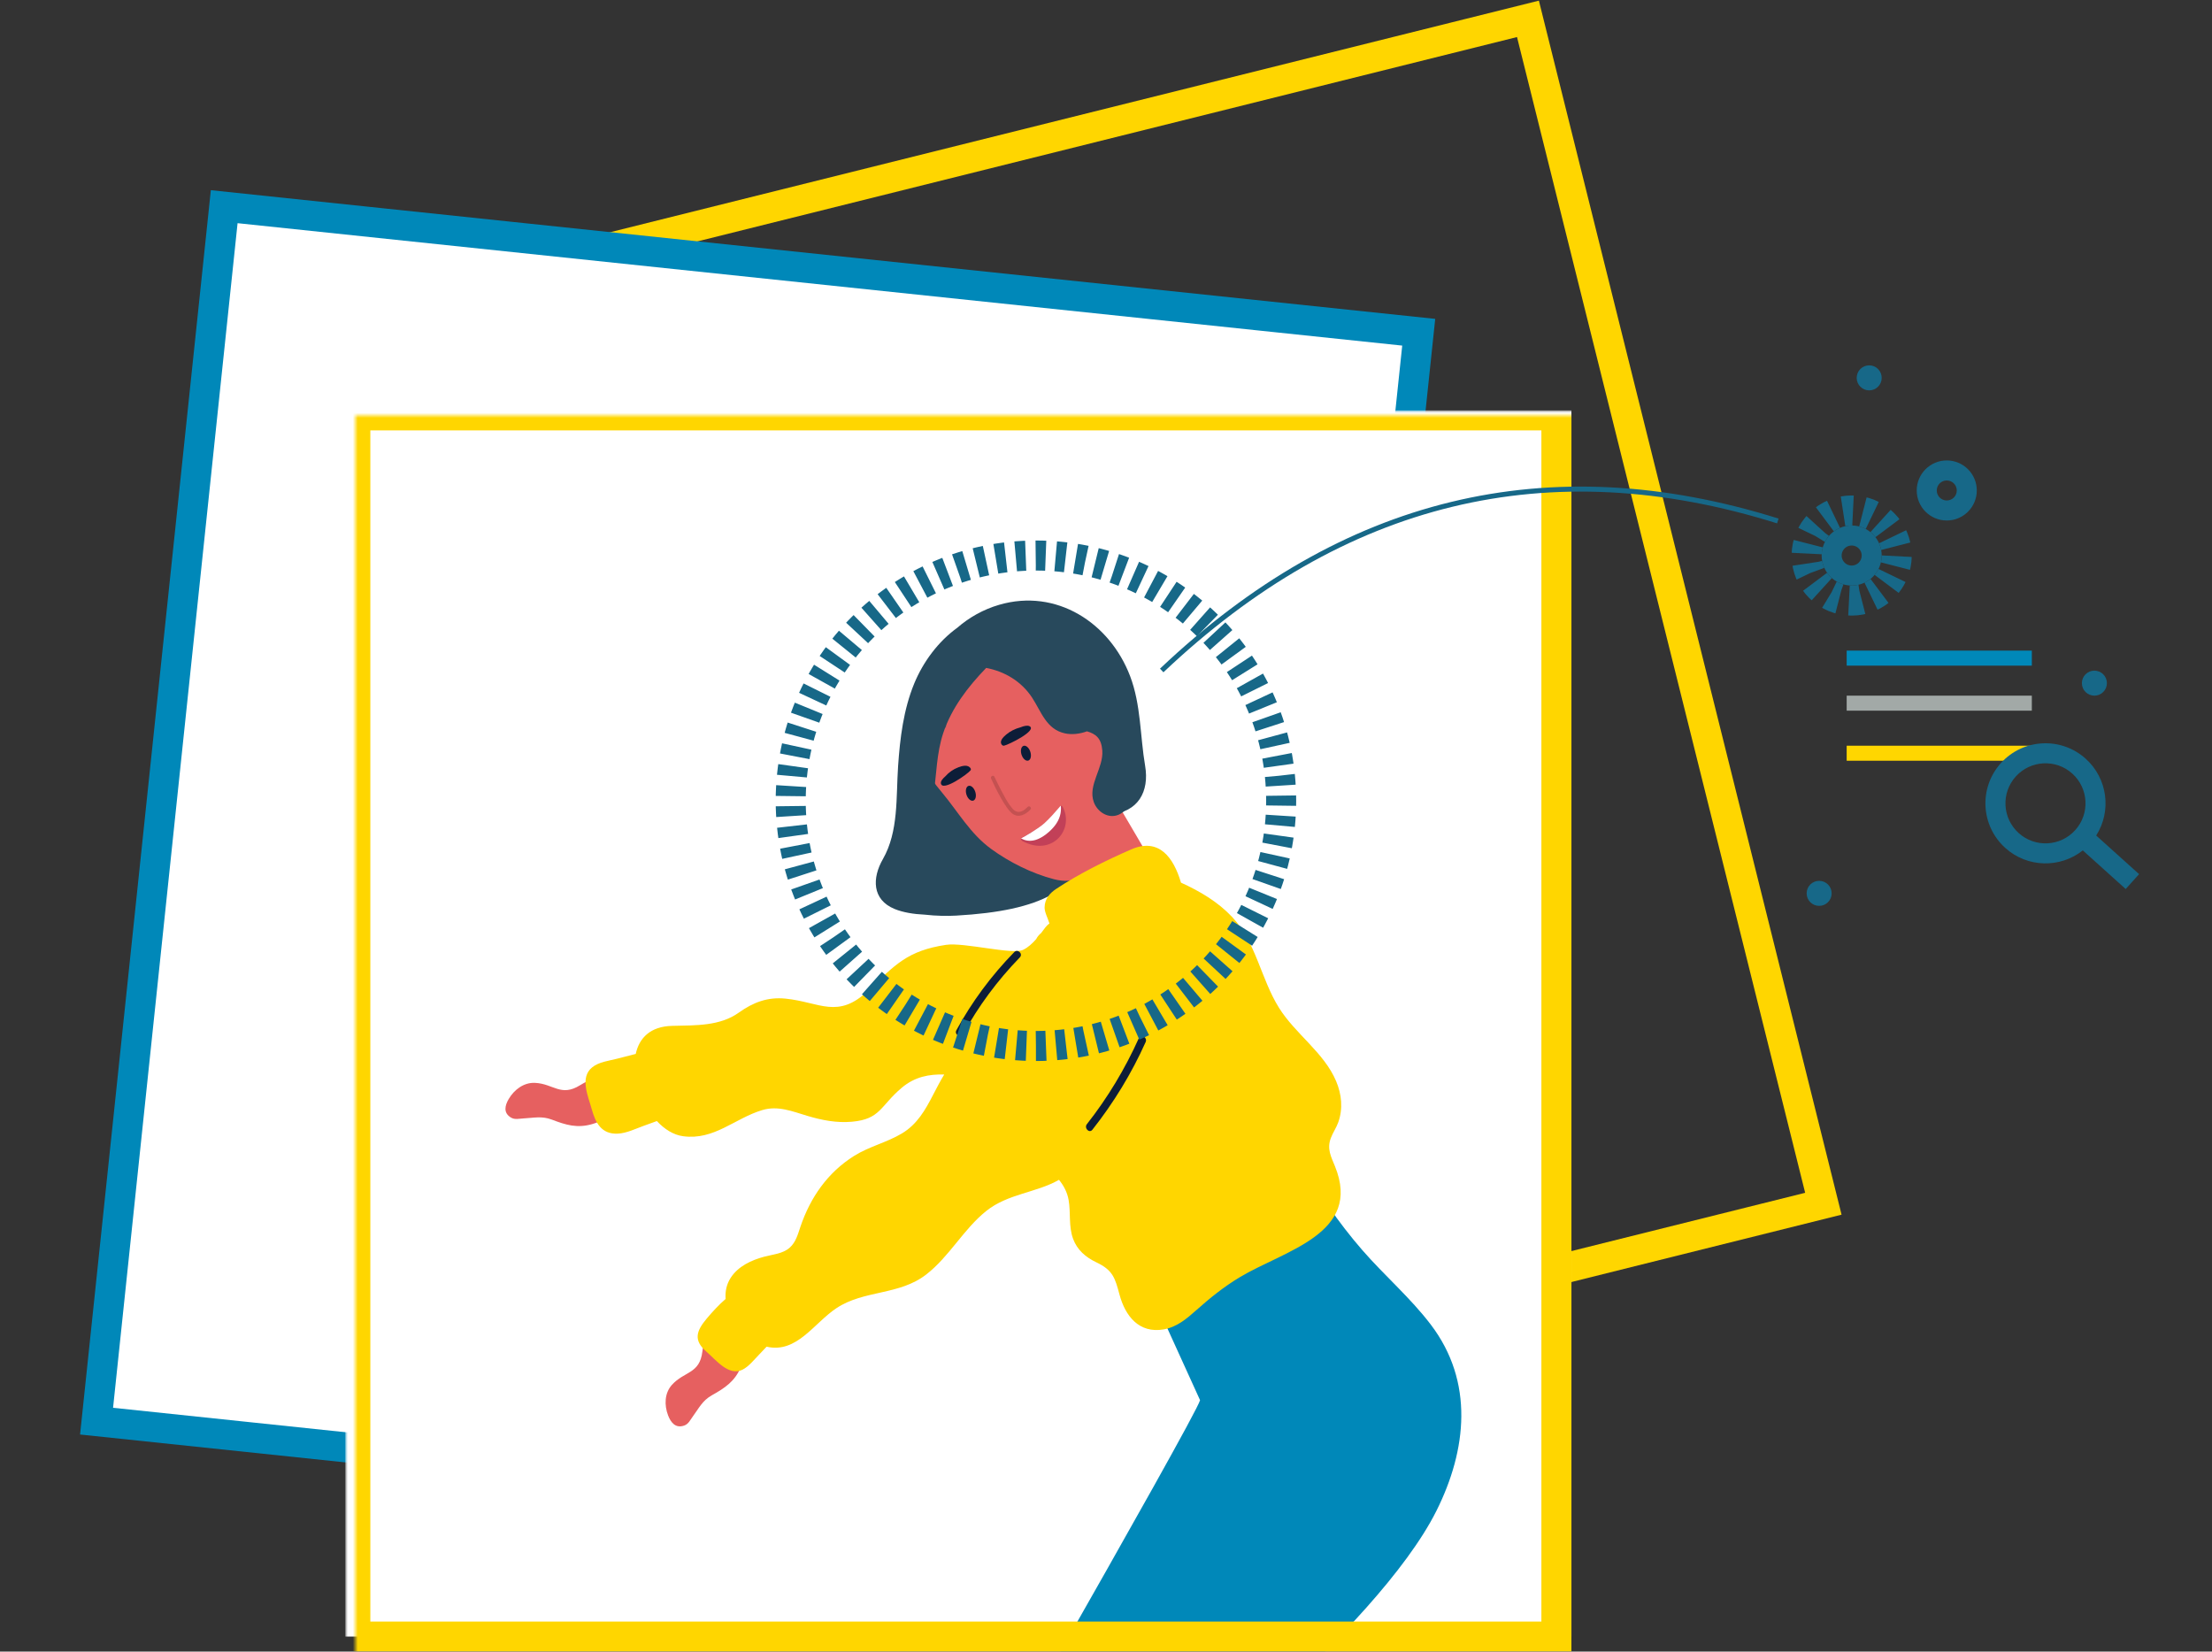
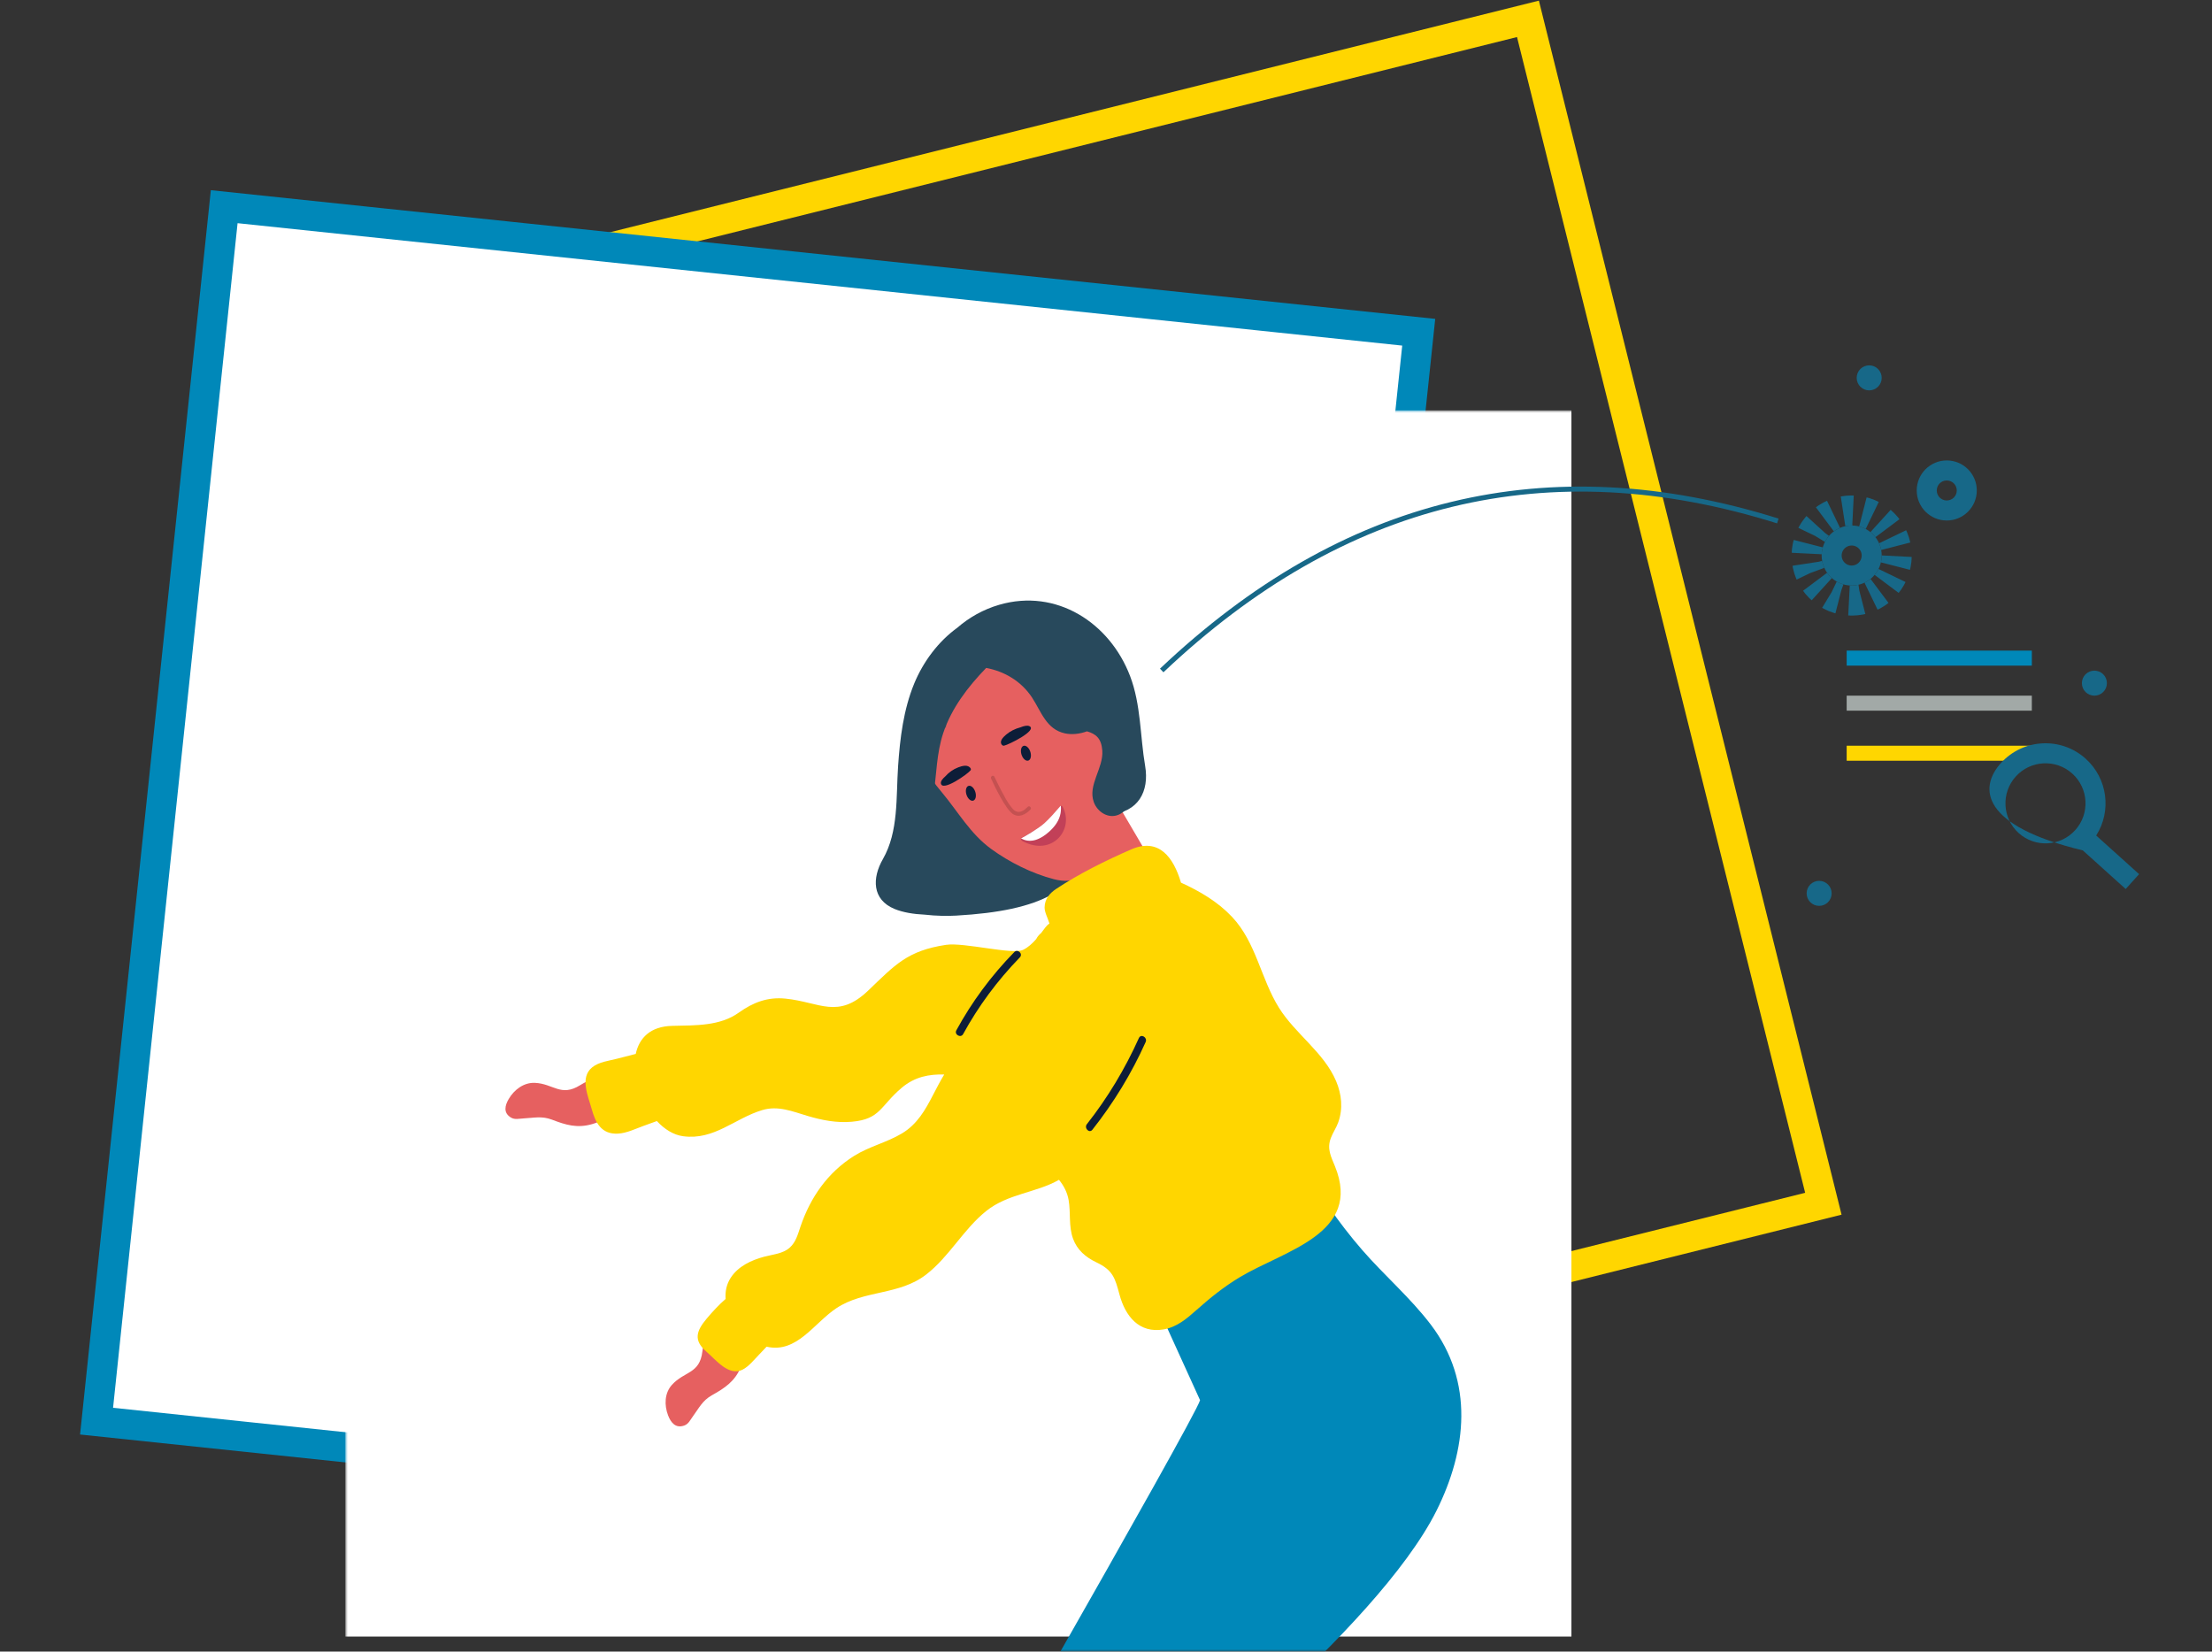
<svg xmlns="http://www.w3.org/2000/svg" xmlns:xlink="http://www.w3.org/1999/xlink" width="442px" height="330px" viewBox="0 0 442 330" version="1.1">
  <rect x="0" y="0" width="442" height="330" fill="#333333" stroke="none" />
  <title>how-it-works-2</title>
  <desc>Created with Sketch.</desc>
  <defs>
    <polygon id="path-1" points="0 0 252 0 252 256 0 256" />
  </defs>
  <g id="Page-1" stroke="none" stroke-width="1" fill="none" fill-rule="evenodd">
    <g id="how-it-works-2" transform="translate(16, 0)">
      <rect id="Rectangle-Copy-27" stroke="#FFD600" stroke-width="6" transform="translate(202.392, 151.172) rotate(-14) translate(-202.392, -151.172) " x="82.392" y="29.172" width="240" height="244" />
      <rect id="Rectangle" stroke="#0088B9" stroke-width="6" fill="#FFFFFF" transform="translate(135.392, 175.172) rotate(6) translate(-135.392, -175.172) " x="15.392" y="53.172" width="240" height="244" />
      <g id="Image-1-Copy" transform="translate(46, 74)">
        <mask id="mask-2" fill="white">
          <use xlink:href="#path-1" />
        </mask>
        <g id="Mask" />
        <rect id="Rectangle" fill="#FFFFFF" mask="url(#mask-2)" x="7" y="8" width="245" height="245" />
        <g id="Group-45" mask="url(#mask-2)">
          <g transform="translate(39, 46)">
            <path d="M49.901,142.042 C50.427,141.698 50.581,141.002 50.39,140.49 C50.694,139.46 49.239,138.41 48.352,139.392 C48.074,139.699 47.796,140.006 47.518,140.314 C43.108,141.691 39.908,145.267 39.351,150.027 C38.82,154.558 35.749,153.95 33.26,156.712 C31.768,158.369 31.72,160.785 32.497,162.81 C33.034,164.209 33.972,165.46 35.73,164.834 C36.575,164.534 36.917,163.736 37.389,163.096 C38.644,161.394 39.333,159.862 41.243,158.791 C43.866,157.321 45.811,156.029 47.014,153.206 C48.342,150.089 48.313,146.553 50.676,143.915 C51.421,143.083 50.761,142.16 49.901,142.042" id="Fill-1" fill="#E66060" />
            <path d="M27.814,99.846 C28.414,100.03 29.054,99.714 29.333,99.249 C30.328,98.838 30.229,97.079 28.906,97.018 C28.49,96.998 28.076,96.98 27.661,96.96 C23.808,94.471 19.003,94.274 14.94,96.819 C11.072,99.242 9.61,96.532 5.888,96.366 C3.656,96.267 1.741,97.737 0.652,99.589 C-0.101,100.868 -0.486,102.36 1.109,103.305 C1.876,103.758 2.714,103.52 3.51,103.479 C5.63,103.371 7.258,102.938 9.297,103.72 C12.095,104.793 14.329,105.463 17.288,104.617 C20.556,103.682 23.296,101.454 26.843,101.602 C27.96,101.649 28.264,100.573 27.814,99.846" id="Fill-3" fill="#E66060" />
            <polygon id="Fill-5" fill="#E66060" points="133 58.794 118.551 67 104 42.206 118.448 34" />
            <path d="M184.931,144.712 C180.836,139.312 175.639,134.875 171.202,129.769 C166.421,124.266 162.327,118.253 158.764,111.905 C156.632,108.107 151.255,110.578 151.513,114.166 C149.392,113.561 147.041,115.021 146.636,117.24 C146.306,116.869 145.984,116.494 145.639,116.132 C142.532,112.863 138.366,116.611 139.307,120.224 C137.081,120.313 135.022,122.07 135.85,124.93 C136.077,125.71 136.303,126.491 136.529,127.272 C134.218,127.303 131.955,129.148 132.817,132.029 L133.567,134.535 C131.132,134.729 128.648,137.466 130.01,140.459 C132.937,146.896 135.864,153.332 138.793,159.767 C138.056,162.982 81.109,262.122 79.335,265.117 C78.008,267.356 76.288,269.759 76.034,272.432 C75.501,278.027 81.361,280.177 85.54,282.135 C90.97,284.677 97.032,287.59 102.963,288.7 C108.133,289.668 110.562,286.004 112.707,282.105 C114.275,287.335 115.622,290.985 116.343,291.518 C119.526,293.864 122.65,293.096 125.993,291.485 C132.043,288.569 137.555,284.208 141.886,279.098 C146.037,274.199 152.423,266.679 147.669,260.417 C142.114,253.101 134.913,246.591 128.061,240.465 C129.094,241.096 174.137,205.617 186.014,181.901 C192.132,169.687 193.551,156.077 184.931,144.712" id="Fill-15" fill="#0088B9" />
            <path d="M108.697,49.178 C108.965,48.346 109.175,47.492 109.322,46.62 C109.973,46.209 110.461,45.648 110.817,44.982 C110.485,46.487 109.803,47.909 108.697,49.178 M124.807,15.069 C120.731,4.406 110.074,-2.484 98.659,0.843 C95.463,1.774 92.643,3.378 90.262,5.448 C86.483,8.184 83.467,12.229 81.677,16.579 C79.528,21.798 78.839,27.494 78.457,33.077 C78.032,39.281 78.586,46.144 75.413,51.667 C73.268,55.402 73.204,59.759 77.774,61.629 C79.464,62.32 81.571,62.655 83.784,62.759 C86.07,63.024 88.368,63.044 90.067,62.947 C107.169,61.97 114.865,57.816 117.763,47.293 C118.086,46.118 117.177,44.288 117.077,42.301 C118.217,42.657 119.503,42.8 120.863,42.699 C126.414,42.287 128.692,38.162 127.819,33.031 C126.798,27.035 127.007,20.825 124.807,15.069" id="Fill-17" fill="#28495C" />
            <path d="M118.627,23.954 C116.351,17.011 108.937,5.4 100.007,8.522 C95.13,10.227 91.467,14.924 89.852,20.086 C88.787,21.325 88.141,22.983 88.028,24.754 C88.011,25.015 88.004,25.277 88.002,25.541 C87.417,22.53 82.288,22.627 82.033,26.149 C81.679,31.041 84.213,34.734 87.232,38.353 C90.479,42.243 92.877,46.589 97.054,49.627 C100.709,52.287 105.179,54.523 109.582,55.67 C113.881,56.791 116.389,54.995 118.281,51.192 C122.313,43.086 121.371,32.328 118.627,23.954" id="Fill-19" fill="#E66060" />
            <path d="M122.944,33.207 C123.318,31.222 123.315,29.145 122.786,27.195 C122.347,25.576 121.496,23.942 120.143,22.888 C121.426,20.222 119.764,16.888 118.333,14.583 C114.988,9.194 107.074,4.076 100.168,5.142 C99.855,5.099 99.515,5.122 99.157,5.244 C93.684,7.107 87.093,11.41 83.963,16.326 C82.858,18.06 82.047,19.978 81.457,21.98 C80.969,22.231 80.581,22.686 80.47,23.382 C79.871,27.174 79.385,30.975 79.011,34.797 C78.841,36.528 80.664,37.284 81.874,36.749 C81.734,38.375 81.712,41.36 80.593,42.441 C78.805,44.169 81.229,47.226 83.037,45.477 C84.875,43.701 85.184,41.341 85.539,38.886 C86.139,34.739 86.135,30.492 87.475,26.48 C89.151,21.466 92.395,17.252 96.06,13.456 C99.756,14.163 103.091,16.132 105.227,19.383 C107.078,22.203 108.059,25.719 111.795,26.534 C113.159,26.832 114.746,26.661 116.197,26.126 C117.948,26.635 119.077,27.494 119.26,29.966 C119.521,33.492 116.346,36.819 117.549,40.232 C118.244,42.206 120.457,43.699 122.575,42.766 C125.198,41.61 125.747,37.499 125.989,35.065 C126.17,33.235 124.15,32.494 122.944,33.207" id="Fill-21" fill="#28495C" />
            <path d="M164.92,107.406 C165.329,106.313 166.027,105.34 166.419,104.227 C167.375,101.51 167.097,98.662 165.984,96.028 C163.562,90.292 157.85,86.615 154.576,81.382 C150.929,75.552 150.013,68.342 145.213,63.231 C142.362,60.193 138.767,58.08 134.984,56.361 C133.501,51.329 130.579,47.3 125.018,49.724 C120.035,51.895 114.59,54.588 110.063,57.598 C108.725,58.488 107.773,59.59 107.73,61.29 C107.707,62.235 108.354,63.41 108.699,64.514 C108.401,64.728 108.12,64.992 107.87,65.324 C107.607,65.675 107.328,66.05 107.038,66.429 C106.969,66.491 106.9,66.548 106.831,66.61 C106.488,66.928 106.238,67.27 106.064,67.624 C105.291,68.507 104.429,69.311 103.446,69.782 C101.284,70.818 91.615,68.25 88.036,68.789 C80.283,69.958 77.834,72.805 72.475,77.93 C66.431,83.71 62.829,80.245 56.004,79.539 C52.402,79.166 49.516,80.27 46.611,82.342 C42.87,85.01 38.105,84.874 33.315,84.978 C28.923,85.072 26.709,87.438 26.033,90.585 C24.809,90.896 23.586,91.212 22.363,91.527 C20.703,91.955 18.657,92.166 17.3,93.288 C14.813,95.346 16.534,99.057 17.227,101.577 C17.986,104.345 19.184,106.684 22.474,106.51 C24.227,106.417 25.966,105.549 27.586,104.964 C28.476,104.641 29.366,104.32 30.256,103.998 C31.771,105.627 33.57,106.768 35.5,107.029 C41.71,107.868 45.791,103.466 51.309,101.807 C54.468,100.858 57.337,102.07 60.342,102.965 C63.267,103.835 66.181,104.407 69.247,104.131 C74.937,103.619 74.878,100.999 79.151,97.374 C81.839,95.094 84.696,94.632 87.675,94.689 C86.887,96.002 86.166,97.368 85.47,98.721 C83.883,101.805 82.269,104.649 79.209,106.479 C76.182,108.289 72.66,109.078 69.66,110.964 C64.372,114.286 60.923,119.266 58.942,125.109 C58.424,126.636 58.031,128.203 56.792,129.3 C55.423,130.513 53.475,130.633 51.763,131.086 C49.169,131.772 46.482,133.002 44.985,135.35 C44.158,136.65 43.88,138.094 43.99,139.546 C42.619,140.735 41.38,142.08 40.2,143.486 C38.136,145.944 37.512,147.81 40.177,150.096 C42.032,151.687 44.592,155.036 47.343,153.687 C48.645,153.048 49.742,151.613 50.741,150.6 C51.231,150.103 51.707,149.593 52.181,149.082 C58.21,150.473 61.623,144.383 66.13,141.388 C71.642,137.725 78.679,138.851 84.077,134.657 C88.727,131.044 91.508,125.62 96.082,121.957 C100.4,118.5 106.08,118.333 110.606,115.739 C111.559,116.907 112.267,118.245 112.534,119.791 C112.976,122.359 112.504,124.997 113.414,127.502 C114.234,129.758 115.943,131.212 118.059,132.219 C121.369,133.793 121.792,135.298 122.7,138.678 C123.852,142.968 126.607,146.472 131.523,145.627 C134.161,145.172 136.13,143.493 138.07,141.763 C140.809,139.322 143.572,137.101 146.726,135.204 C155.613,129.857 171.249,126.525 165.753,113.036 C164.952,111.071 164.117,109.551 164.92,107.406" id="Fill-23" fill="#FFD600" />
            <path d="M110.889,41.107 C109.79,42.366 108.926,43.355 107.816,44.374 C106.664,45.433 103.487,47.254 103.313,47.284 C102.84,47.363 102.947,47.871 103.343,48.079 C109.252,51.198 113.66,45.754 111.395,41.303 C111.259,41.035 111.082,40.886 110.889,41.107" id="Fill-25" fill="#C24058" />
            <path d="M104.82,30.051 C105.136,30.841 105.025,31.682 104.572,31.931 C104.118,32.179 103.495,31.739 103.18,30.949 C102.864,30.158 102.975,29.317 103.428,29.069 C103.881,28.821 104.505,29.261 104.82,30.051" id="Fill-27" fill="#0D1D38" />
            <path d="M93.82,38.051 C94.136,38.841 94.025,39.683 93.572,39.931 C93.118,40.179 92.495,39.739 92.18,38.949 C91.864,38.159 91.975,37.317 92.428,37.069 C92.881,36.821 93.505,37.261 93.82,38.051" id="Fill-29" fill="#0D1D38" />
            <path d="M107.72,44.455 C106.538,45.55 103.28,47.433 103.102,47.463 C103.062,47.47 103.032,47.484 103,47.496 C104.963,48.672 107.054,47.605 108.628,46.191 C109.878,45.067 110.672,43.884 110.922,42.489 C110.95,42.351 110.965,42.207 110.975,42.061 C111.008,41.721 111.008,41.367 110.979,41 C110.944,41.018 110.908,41.035 110.872,41.077 C109.744,42.379 108.858,43.401 107.72,44.455" id="Fill-31" fill="#FFFFFF" />
            <path d="M104.354,41.22 C103.734,41.85 102.824,42.573 101.88,42.052 C101.424,41.801 101.044,41.224 100.733,40.818 C99.929,39.767 98.265,36.402 97.707,35.204 C97.499,34.756 96.835,35.124 97.038,35.57 C97.772,37.18 99.861,41.541 101.341,42.606 C102.572,43.492 103.942,42.738 104.887,41.778 C105.234,41.424 104.703,40.864 104.354,41.22" id="Fill-33" fill="#C45151" />
            <path d="M104.69,25.089 C104.267,24.886 103.582,25.058 102.923,25.323 C101.832,25.617 100.842,26.1 100.029,26.798 C99.409,27.33 98.588,28.155 99.238,28.874 C99.319,28.963 99.496,29.02 99.63,28.993 C100.555,28.808 106.395,25.909 104.69,25.089" id="Fill-35" fill="#0D1D38" />
            <path d="M87.006,36.517 C86.944,36.074 87.371,35.572 87.887,35.131 C88.588,34.337 89.454,33.71 90.482,33.323 C91.265,33.028 92.43,32.687 92.954,33.54 C93.019,33.647 93.016,33.82 92.939,33.92 C92.412,34.62 87.258,38.301 87.006,36.517" id="Fill-37" fill="#0D1D38" />
            <path d="M101.676,70.233 C97.078,74.933 93.213,80.161 90.096,85.868 C89.63,86.721 90.98,87.48 91.45,86.624 C94.512,81.026 98.293,75.925 102.784,71.292 C103.469,70.586 102.368,69.527 101.676,70.233" id="Fill-39" fill="#0D1D38" />
            <path d="M126.574,87.411 C123.798,93.575 120.351,99.315 116.184,104.613 C115.565,105.398 116.656,106.522 117.282,105.729 C121.54,100.332 125.099,94.507 127.922,88.211 C128.335,87.29 126.993,86.483 126.574,87.411" id="Fill-41" fill="#0D1D38" />
          </g>
        </g>
-         <rect id="Rectangle" stroke="#FFD600" stroke-width="6" mask="url(#mask-2)" x="9" y="9" width="240" height="244" />
      </g>
      <g id="Magic--2" transform="translate(142, 73)">
        <g id="Magic-">
          <rect id="Rectangle" fill="#FFD600" x="211" y="76" width="37" height="3" />
          <rect id="Rectangle" fill="#A2A9A7" x="211" y="66" width="37" height="3" />
          <rect id="Rectangle" fill="#0088B9" x="211" y="57" width="37" height="3" />
-           <path d="M49,136 C76.062,136 98,114.062 98,87 C98,59.938 76.062,38 49,38 C21.938,38 0,59.938 0,87 C0,114.062 21.938,136 49,136 Z" id="Oval" stroke="#176888" stroke-width="6" stroke-dasharray="2" />
          <path d="M212,47 C216.971,47 221,42.971 221,38 C221,33.029 216.971,29 212,29 C207.029,29 203,33.029 203,38 C203,42.971 207.029,47 212,47 Z" id="Oval-Copy" stroke="#176888" stroke-width="6" stroke-dasharray="2" />
          <path d="M76.18,67.328 C108.6,29.443 148.372,15.25 195.496,24.75" id="Path-4" stroke="#176888" transform="translate(135.838, 44.611) rotate(6) translate(-135.838, -44.611) " />
          <circle id="Oval" stroke="#176888" stroke-width="4" cx="212" cy="38" r="4" />
          <circle id="Oval-Copy-5" fill="#176888" cx="205.5" cy="105.5" r="2.5" />
          <circle id="Oval-Copy-7" fill="#176888" cx="215.5" cy="2.5" r="2.5" />
          <circle id="Oval-Copy-8" fill="#176888" cx="260.5" cy="63.5" r="2.5" />
          <g id="Group" transform="translate(225, 19)" fill="#176888" fill-rule="nonzero">
            <path d="M6,12 C2.686,12 0,9.314 0,6 C0,2.686 2.686,0 6,0 C9.314,0 12,2.686 12,6 C12,9.314 9.314,12 6,12 Z M6,8 C7.105,8 8,7.105 8,6 C8,4.895 7.105,4 6,4 C4.895,4 4,4.895 4,6 C4,7.105 4.895,8 6,8 Z" id="Oval-Copy-6" />
-             <path d="M27.951,66.166 L27.951,54.633 L31.951,54.633 L31.951,66.166 C37.626,67.118 41.951,72.054 41.951,78 C41.951,84.627 36.578,90 29.951,90 C23.323,90 17.951,84.627 17.951,78 C17.951,72.054 22.275,67.118 27.951,66.166 Z M29.951,86 C34.369,86 37.951,82.418 37.951,78 C37.951,73.582 34.369,70 29.951,70 C25.533,70 21.951,73.582 21.951,78 C21.951,82.418 25.533,86 29.951,86 Z" id="Path-2" transform="translate(29.951, 72.316) rotate(132) translate(-29.951, -72.316) " />
+             <path d="M27.951,66.166 L27.951,54.633 L31.951,54.633 L31.951,66.166 C41.951,84.627 36.578,90 29.951,90 C23.323,90 17.951,84.627 17.951,78 C17.951,72.054 22.275,67.118 27.951,66.166 Z M29.951,86 C34.369,86 37.951,82.418 37.951,78 C37.951,73.582 34.369,70 29.951,70 C25.533,70 21.951,73.582 21.951,78 C21.951,82.418 25.533,86 29.951,86 Z" id="Path-2" transform="translate(29.951, 72.316) rotate(132) translate(-29.951, -72.316) " />
          </g>
        </g>
      </g>
    </g>
  </g>
</svg>